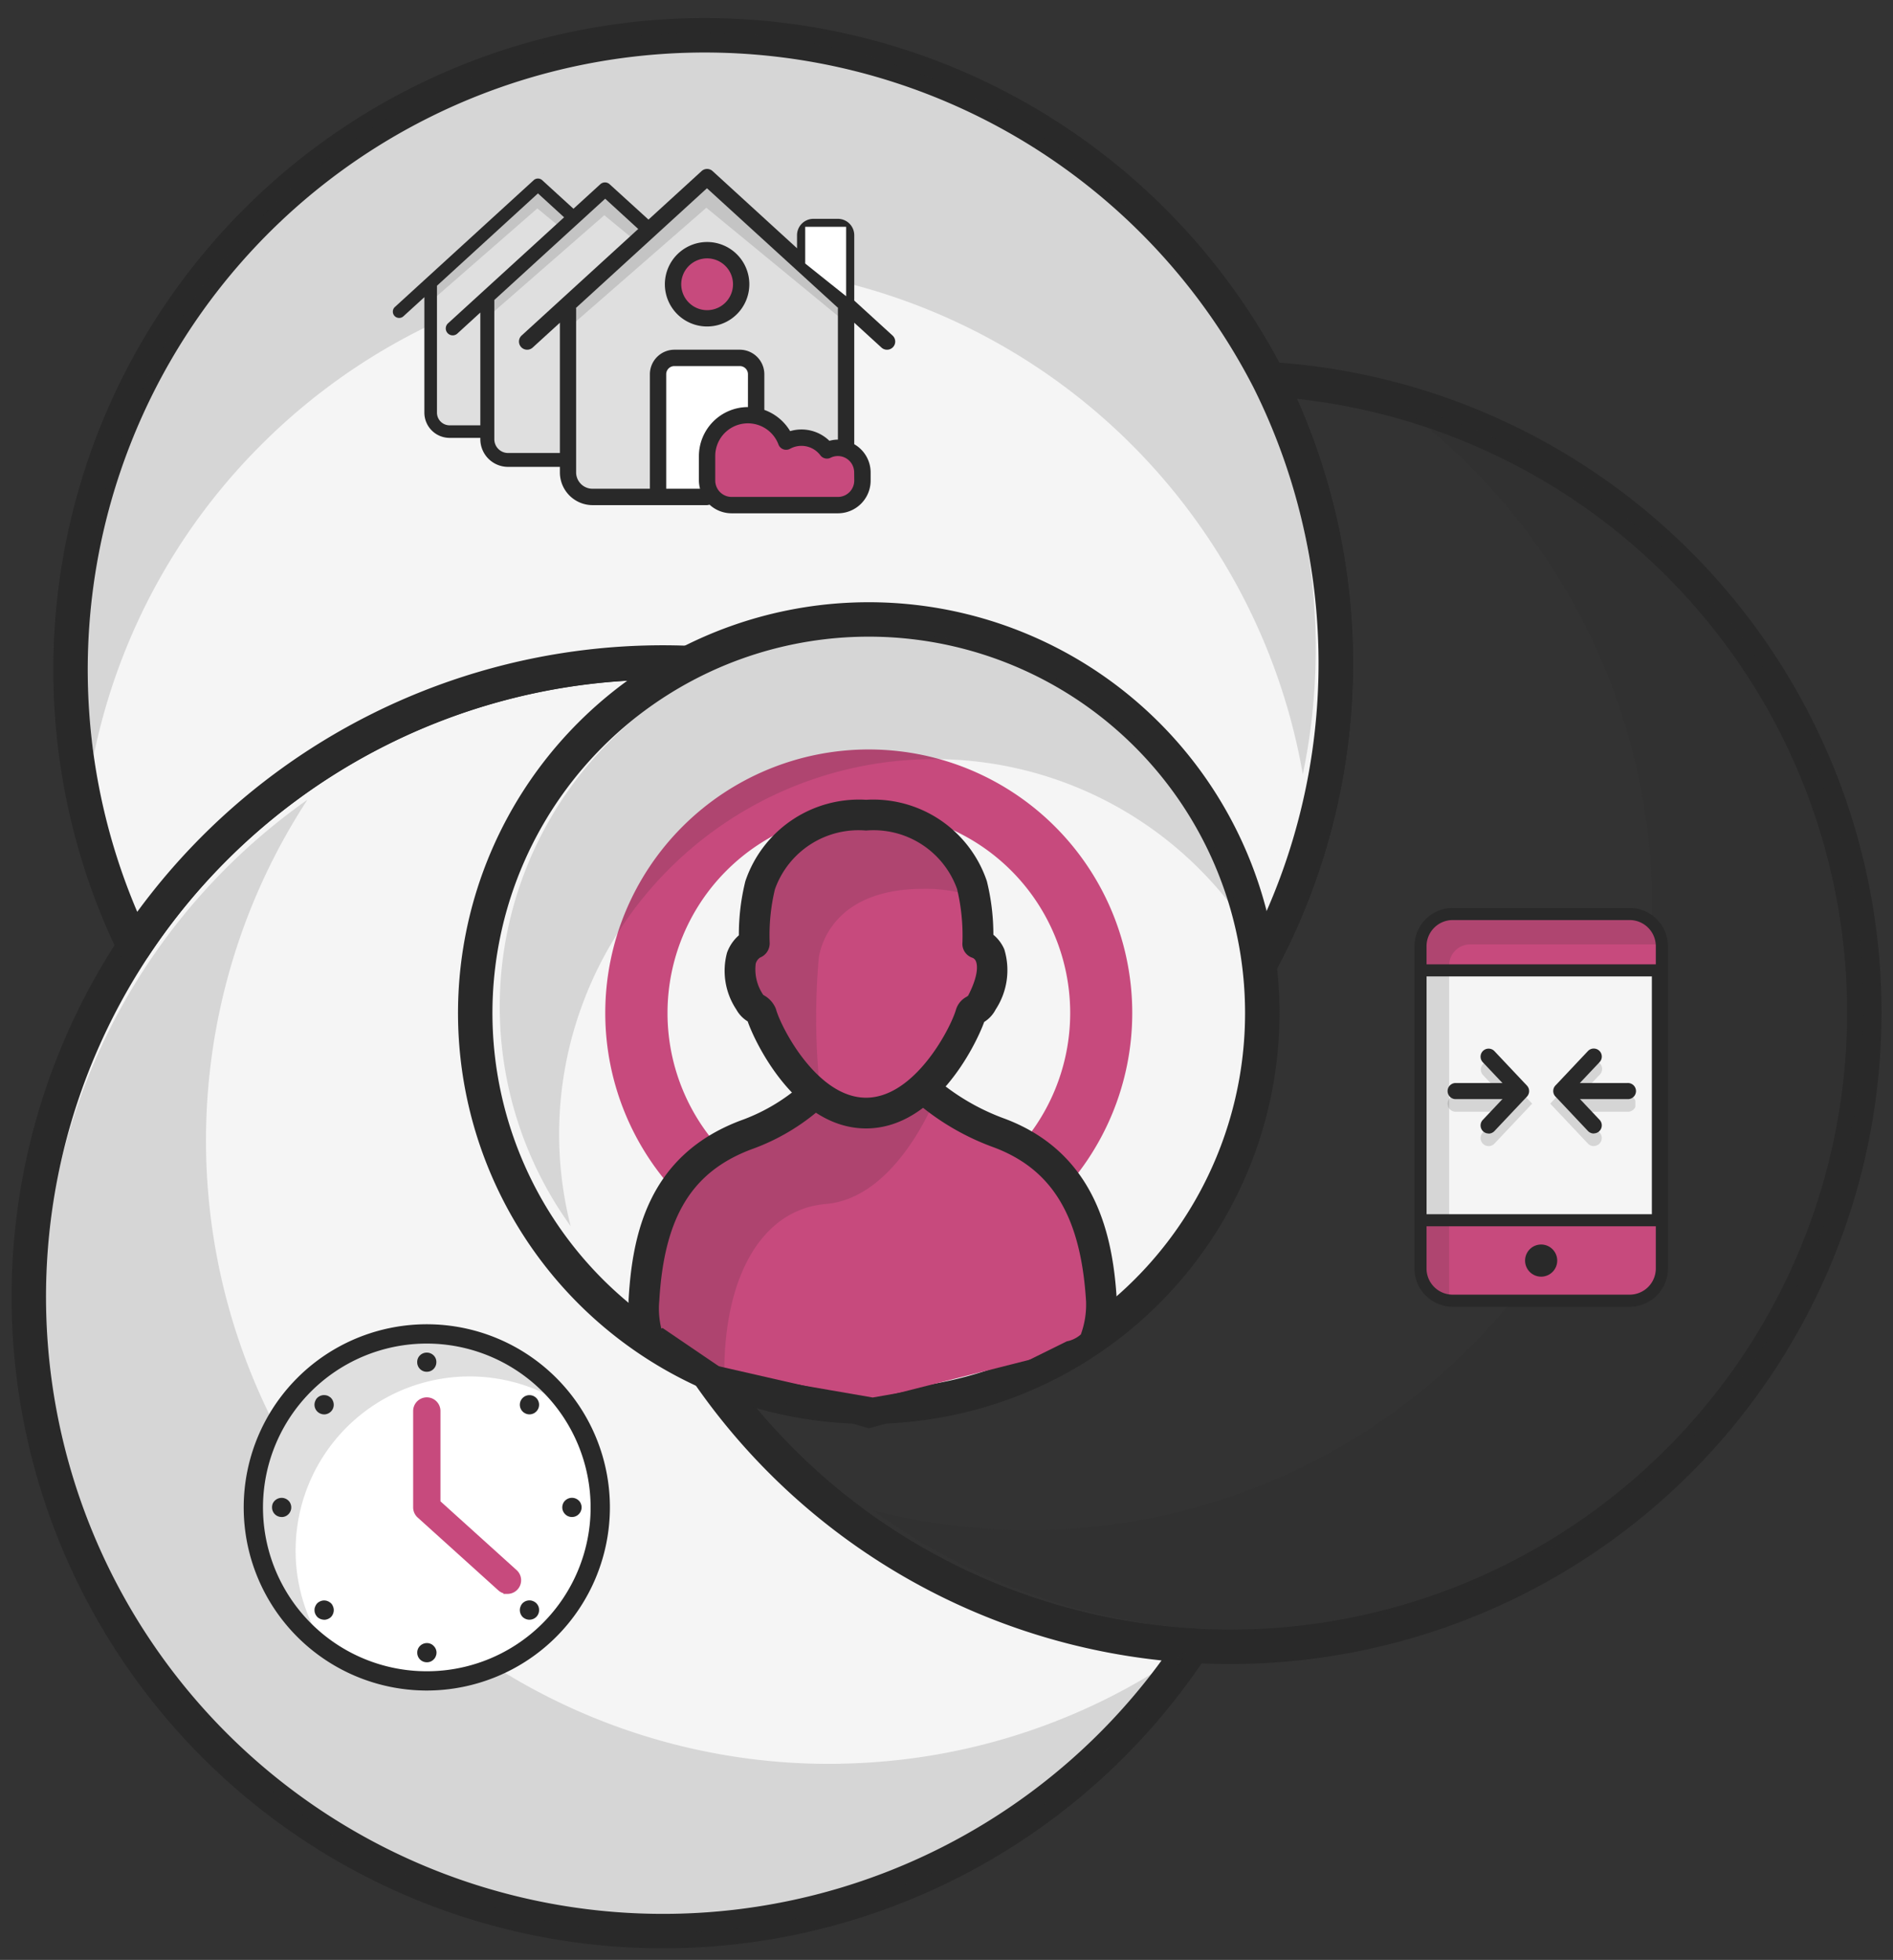
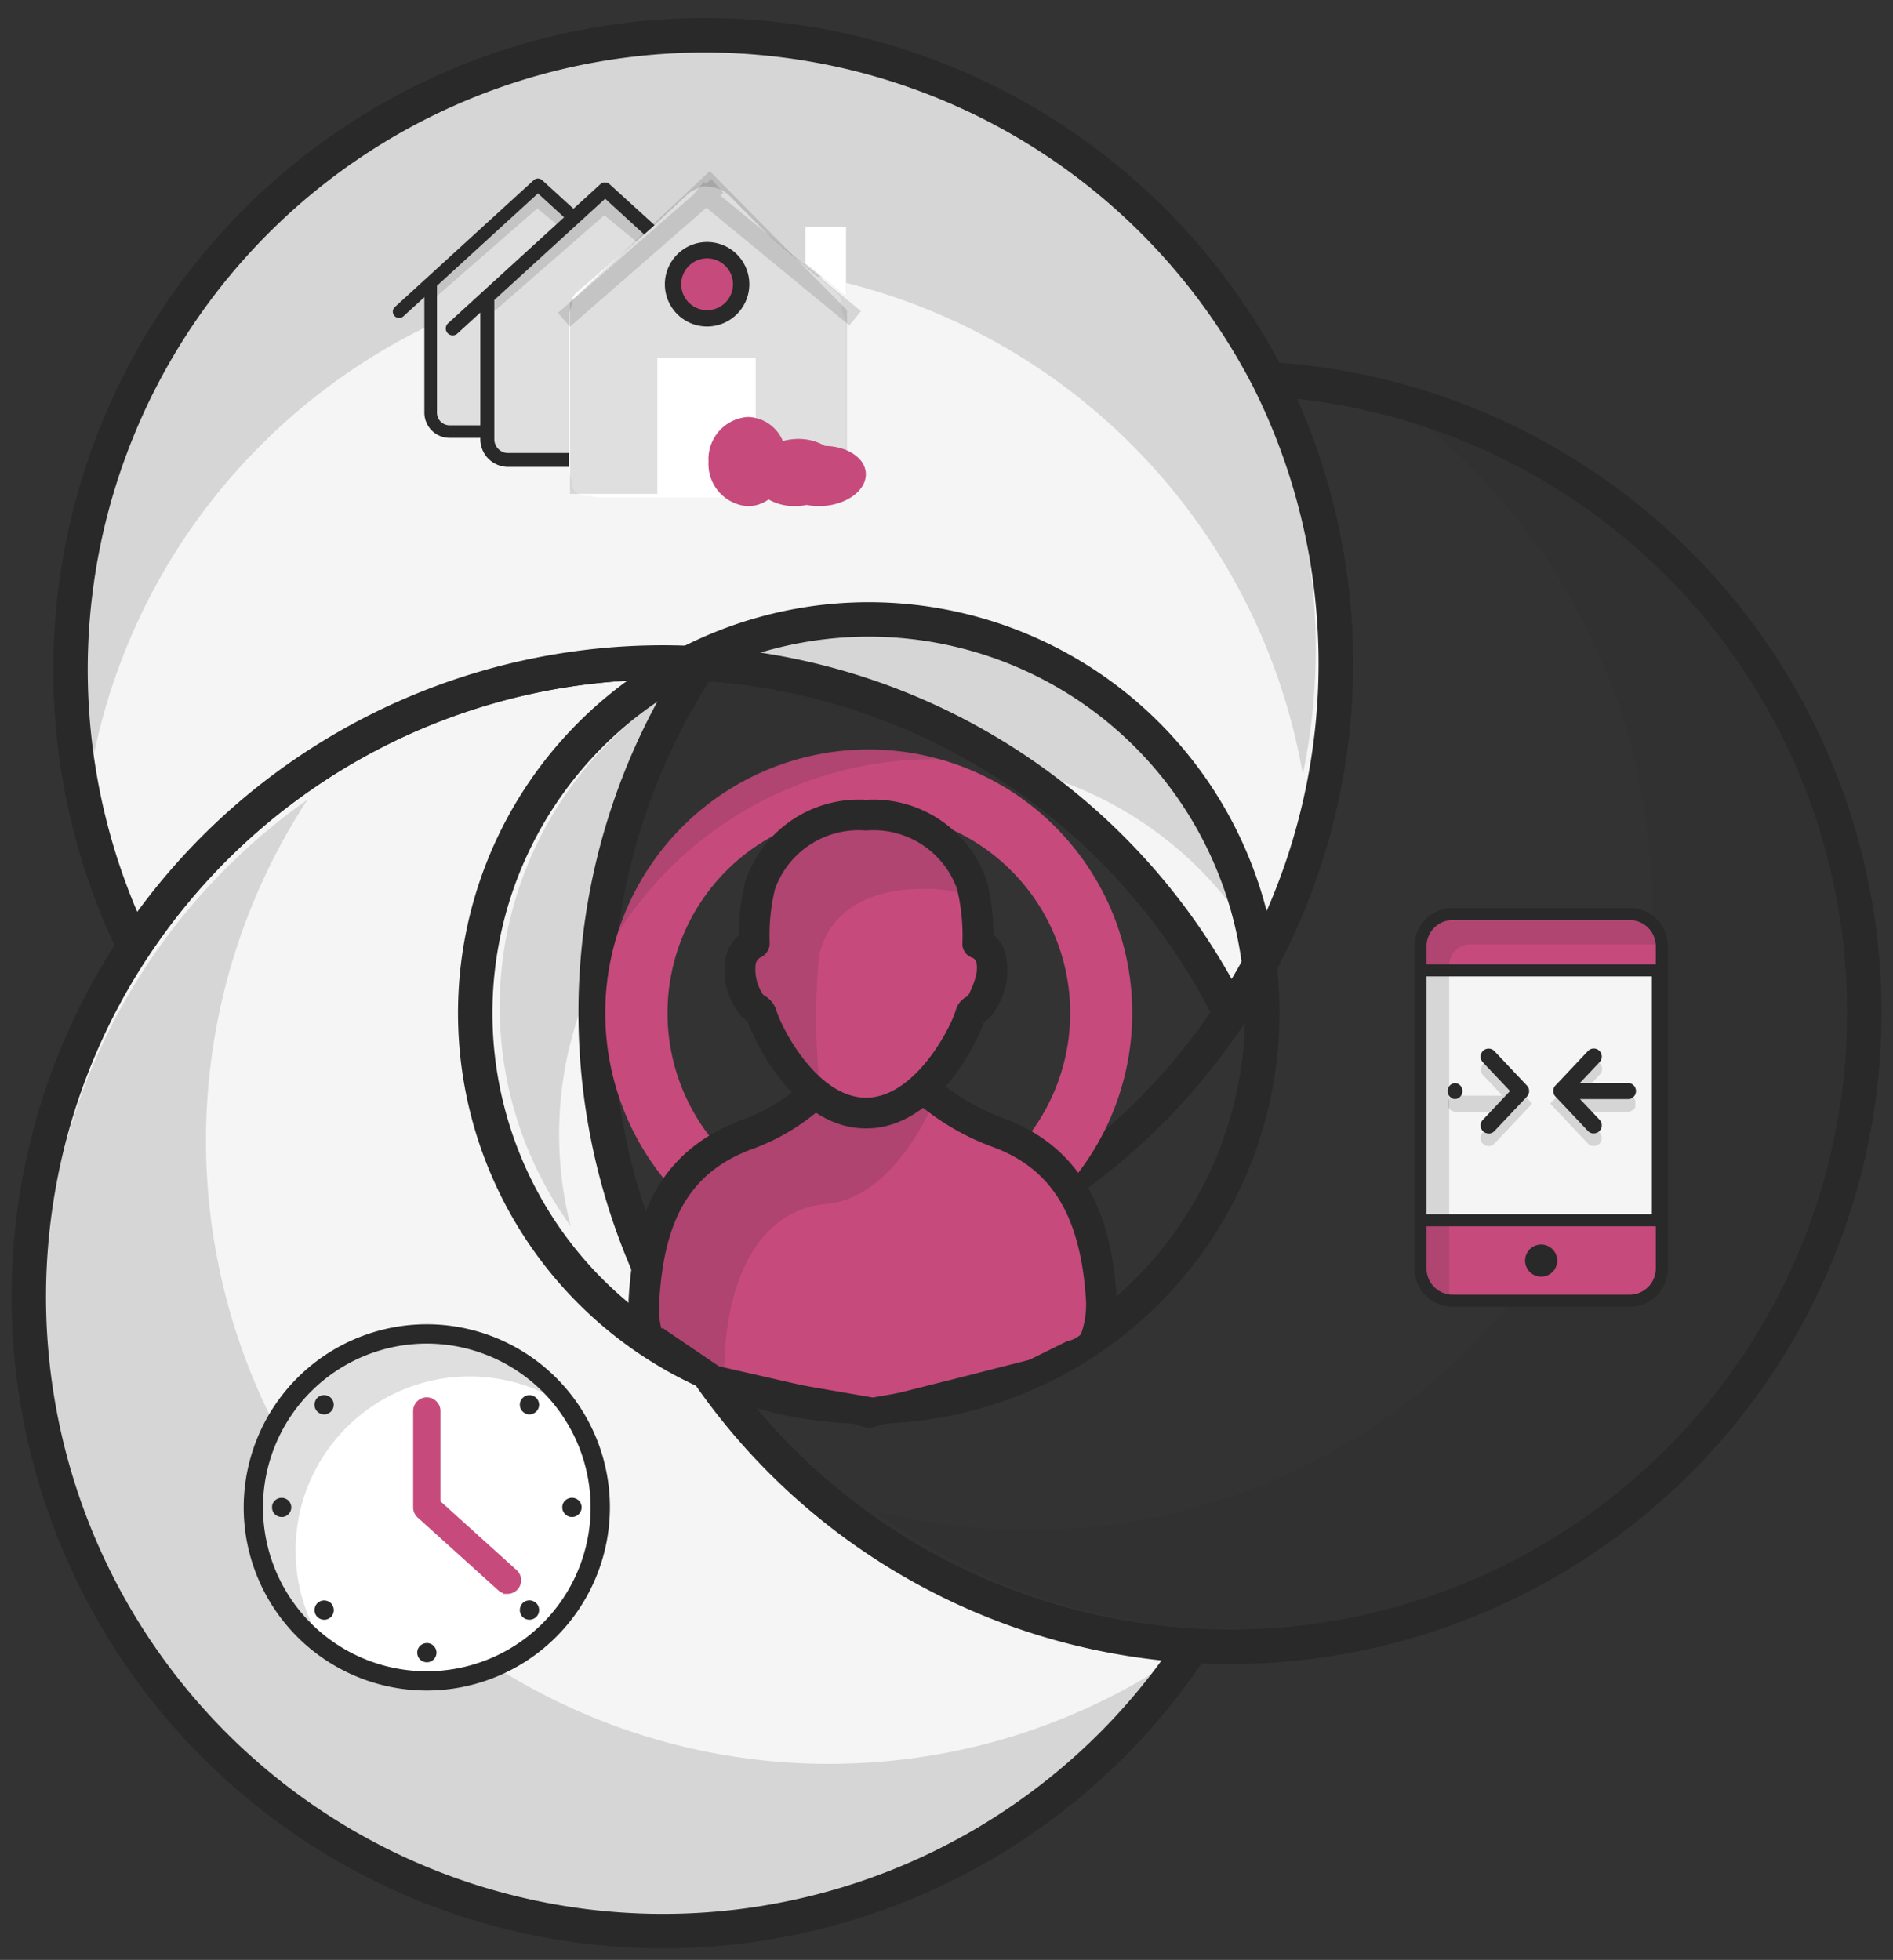
<svg xmlns="http://www.w3.org/2000/svg" id="Group_1530" data-name="Group 1530" width="82.483" height="85.381" viewBox="0 0 82.483 85.381">
  <rect x="0" y="0" width="82.483" height="85.381" fill="#333333" stroke="none" />
  <defs>
    <clipPath id="clip-path">
      <rect id="Rectangle_4558" data-name="Rectangle 4558" width="82.483" height="85.381" fill="none" />
    </clipPath>
    <clipPath id="clip-path-3">
      <rect id="Rectangle_4537" data-name="Rectangle 4537" width="10.141" height="12.524" fill="none" />
    </clipPath>
    <clipPath id="clip-path-4">
      <rect id="Rectangle_4538" data-name="Rectangle 4538" width="12.815" height="12.111" fill="none" />
    </clipPath>
    <clipPath id="clip-path-5">
      <rect id="Rectangle_4539" data-name="Rectangle 4539" width="53.635" height="32.292" fill="none" />
    </clipPath>
    <clipPath id="clip-path-6">
      <rect id="Rectangle_4540" data-name="Rectangle 4540" width="43.204" height="53.439" fill="none" />
    </clipPath>
    <clipPath id="clip-path-7">
      <rect id="Rectangle_4541" data-name="Rectangle 4541" width="49.885" height="49.345" fill="none" />
    </clipPath>
    <clipPath id="clip-path-8">
      <rect id="Rectangle_4542" data-name="Rectangle 4542" width="32.182" height="25.914" fill="none" />
    </clipPath>
    <clipPath id="clip-path-9">
      <rect id="Rectangle_4543" data-name="Rectangle 4543" width="1.375" height="2.331" fill="none" />
    </clipPath>
    <clipPath id="clip-path-10">
      <rect id="Rectangle_4544" data-name="Rectangle 4544" width="9.312" height="10.85" fill="none" />
    </clipPath>
    <clipPath id="clip-path-11">
      <rect id="Rectangle_4545" data-name="Rectangle 4545" width="10.191" height="4.964" fill="none" />
    </clipPath>
    <clipPath id="clip-path-12">
      <rect id="Rectangle_4546" data-name="Rectangle 4546" width="1.508" height="2.557" fill="none" />
    </clipPath>
    <clipPath id="clip-path-13">
      <rect id="Rectangle_4547" data-name="Rectangle 4547" width="10.212" height="11.9" fill="none" />
    </clipPath>
    <clipPath id="clip-path-14">
      <rect id="Rectangle_4548" data-name="Rectangle 4548" width="11.177" height="5.444" fill="none" />
    </clipPath>
    <clipPath id="clip-path-15">
      <rect id="Rectangle_4549" data-name="Rectangle 4549" width="1.782" height="3.021" fill="none" />
    </clipPath>
    <clipPath id="clip-path-16">
      <rect id="Rectangle_4550" data-name="Rectangle 4550" width="12.069" height="14.063" fill="none" />
    </clipPath>
    <clipPath id="clip-path-17">
      <rect id="Rectangle_4552" data-name="Rectangle 4552" width="13.209" height="6.434" fill="none" />
    </clipPath>
    <clipPath id="clip-path-18">
      <rect id="Rectangle_4553" data-name="Rectangle 4553" width="13.851" height="13.851" fill="none" />
    </clipPath>
    <clipPath id="clip-path-19">
      <rect id="Rectangle_4555" data-name="Rectangle 4555" width="10.39" height="16.742" fill="none" />
    </clipPath>
    <clipPath id="clip-path-20">
      <rect id="Rectangle_4556" data-name="Rectangle 4556" width="8.209" height="3.697" fill="none" />
    </clipPath>
  </defs>
  <g id="Group_1529" data-name="Group 1529" clip-path="url(#clip-path)">
    <g id="Group_1528" data-name="Group 1528" transform="translate(0 0)">
      <g id="Group_1527" data-name="Group 1527" clip-path="url(#clip-path)">
        <path id="Path_3629" data-name="Path 3629" d="M17.372,49.905l-.008-.015a27.634,27.634,0,0,0,26.4-39.959A27.638,27.638,0,1,1,17.372,49.905Z" transform="translate(11.516 6.587)" fill="none" stroke="#292929" stroke-linecap="round" stroke-linejoin="round" stroke-width="1.5" />
        <path id="Path_3630" data-name="Path 3630" d="M3.687,57.374A27.639,27.639,0,0,1,30.016,17.4a27.621,27.621,0,0,0-1.632,27.574l.007.017a27.621,27.621,0,0,0,23.082,15.2A27.639,27.639,0,0,1,3.687,57.374" transform="translate(0.497 11.504)" fill="#f5f5f5" />
        <path id="Path_3631" data-name="Path 3631" d="M3.687,57.374A27.639,27.639,0,0,1,30.016,17.4a27.621,27.621,0,0,0-1.632,27.574l.007.017a27.621,27.621,0,0,0,23.082,15.2A27.639,27.639,0,0,1,3.687,57.374Z" transform="translate(0.497 11.504)" fill="none" stroke="#292929" stroke-linecap="round" stroke-linejoin="round" stroke-width="1.5" />
        <path id="Path_3632" data-name="Path 3632" d="M4.676,40.735A27.635,27.635,0,0,1,54.1,16.005l.008.015a27.626,27.626,0,0,1-1.665,27.631l-.022-.043A27.641,27.641,0,0,0,4.676,40.735" transform="translate(1.167 0.497)" fill="#f5f5f5" />
        <path id="Path_3633" data-name="Path 3633" d="M4.676,40.735A27.635,27.635,0,0,1,54.1,16.005l.008.015a27.626,27.626,0,0,1-1.665,27.631l-.022-.043A27.641,27.641,0,0,0,4.676,40.735Z" transform="translate(1.167 0.497)" fill="none" stroke="#292929" stroke-linecap="round" stroke-linejoin="round" stroke-width="1.5" />
-         <path id="Path_3634" data-name="Path 3634" d="M29.594,50.519A17.147,17.147,0,1,1,46.743,33.376,17.146,17.146,0,0,1,29.594,50.519" transform="translate(8.258 10.761)" fill="#f5f5f5" />
        <path id="Path_3635" data-name="Path 3635" d="M29.594,50.519A17.147,17.147,0,1,1,46.743,33.376,17.146,17.146,0,0,1,29.594,50.519Z" transform="translate(8.258 10.761)" fill="none" stroke="#292929" stroke-linecap="round" stroke-linejoin="round" stroke-width="1.5" />
        <path id="Path_3636" data-name="Path 3636" d="M27.34,19.631A11.481,11.481,0,1,0,38.819,31.115,11.481,11.481,0,0,0,27.34,19.631m0,20.255a8.773,8.773,0,1,1,8.775-8.772,8.775,8.775,0,0,1-8.775,8.772" transform="translate(10.516 13.019)" fill="#c74a7d" />
        <path id="Path_3637" data-name="Path 3637" d="M24.886,34.329c2.59,0,4.309-3.444,4.561-4.316.048-.188.319-.173.487-.5,1.121-2.187-.18-2.578-.18-2.578A9.353,9.353,0,0,0,29.5,24.4a4.529,4.529,0,0,0-4.615-3.047A4.529,4.529,0,0,0,20.271,24.4a9.353,9.353,0,0,0-.253,2.535s-1.3.529-.2,2.566c.163.3.4.263.506.514.251.872,1.971,4.316,4.561,4.316" transform="translate(12.85 14.16)" fill="#c74a7d" />
        <path id="Path_3638" data-name="Path 3638" d="M29.494,28.723a10.3,10.3,0,0,0,2.877,1.593c3.187,1.206,4.228,3.952,4.431,7.295.047.762-.812,2.184-1.575,2.184l-8.562,2.169L18.3,40.053c-.777,0-1.474-1.7-1.427-2.477.2-3.431,1.241-5.969,4.431-7.175a8.8,8.8,0,0,0,2.811-1.637" transform="translate(11.189 19.049)" fill="#c74a7d" />
        <g id="Group_1475" data-name="Group 1475" transform="translate(32.233 35.718)" opacity="0.15">
          <g id="Group_1474" data-name="Group 1474">
            <g id="Group_1473" data-name="Group 1473" clip-path="url(#clip-path-3)">
              <path id="Path_3639" data-name="Path 3639" d="M22.872,33.19a29.677,29.677,0,0,1-.053-5.647s.23-3.064,4.561-3.064a6.545,6.545,0,0,1,2.142.323c-.02-.088-.037-.175-.058-.263,0,0-.21-3.064-4.561-3.064-4.329,0-4.561,3.064-4.561,3.064a9.538,9.538,0,0,0-.249,2.55s-1.514.283-.13,2.778c.032.058.416.256.432.319A7.949,7.949,0,0,0,23.2,34a5.46,5.46,0,0,1-.331-.81" transform="translate(-19.38 -21.475)" fill="#292929" />
            </g>
          </g>
        </g>
        <g id="Group_1478" data-name="Group 1478" transform="translate(28.061 47.572)" opacity="0.16" style="mix-blend-mode: multiply;isolation: isolate">
          <g id="Group_1477" data-name="Group 1477">
            <g id="Group_1476" data-name="Group 1476" clip-path="url(#clip-path-4)">
              <path id="Path_3640" data-name="Path 3640" d="M24.214,28.813a5.472,5.472,0,0,1-2.673,1.881c-2.674.534-4.486,3.7-4.67,8.093l3.5,1.926c.032-4.215,1.708-7,4.426-7.23C28,33.211,29.686,28.6,29.686,28.6s-3.213,2.47-5.472.211" transform="translate(-16.872 -28.603)" fill="#292929" />
            </g>
          </g>
        </g>
        <path id="Path_3641" data-name="Path 3641" d="M25.155,35.266c-3.007,0-4.8-3.631-5.161-4.664a1.381,1.381,0,0,1-.494-.516,3.042,3.042,0,0,1-.406-2.475,1.818,1.818,0,0,1,.516-.758,9.677,9.677,0,0,1,.283-2.358,5.223,5.223,0,0,1,5.262-3.546,5.222,5.222,0,0,1,5.261,3.544,9.758,9.758,0,0,1,.284,2.335,1.689,1.689,0,0,1,.476.635,3.123,3.123,0,0,1-.376,2.62,1.4,1.4,0,0,1-.5.544c-.4,1.1-2.184,4.639-5.149,4.639m-4.615-7.445a.478.478,0,0,0-.191.264,1.971,1.971,0,0,0,.329,1.364l.05.03a1.162,1.162,0,0,1,.486.544.609.609,0,0,1,.025.072c.233.812,1.8,3.832,3.917,3.832s3.682-3.02,3.917-3.832a.94.94,0,0,1,.459-.562c.067-.043.068-.045.077-.06.462-.9.394-1.324.344-1.462a.285.285,0,0,0-.15-.176.638.638,0,0,1-.447-.669,8.764,8.764,0,0,0-.233-2.328,3.863,3.863,0,0,0-3.967-2.55,3.866,3.866,0,0,0-3.97,2.558,8.548,8.548,0,0,0-.23,2.319.668.668,0,0,1-.417.657Zm9.825,2.625-.012.038.012-.038" transform="translate(12.584 13.894)" fill="#292929" />
        <path id="Path_3642" data-name="Path 3642" d="M35.731,40.117,32.988,41.79l-6.056,1.653-6.3-1.858-2.412-1.049c-.511,0-.745-.64-1.124-1.043a2.316,2.316,0,0,1-.627-1.69c.166-2.819.868-6.25,4.863-7.764a8.2,8.2,0,0,0,2.581-1.49.67.67,0,0,1,.931.963,9.4,9.4,0,0,1-3.039,1.781c-2.59.98-3.785,2.951-4,6.588a3.646,3.646,0,0,0,.15,1.435c.072.077-.186-.24,0-.24L20.8,41.01,27.105,42.1l5.444-.958,3.014-1.49a1.288,1.288,0,0,0,.61-.3,3.8,3.8,0,0,0,.228-1.434c-.223-3.677-1.457-5.746-4-6.708A10.908,10.908,0,0,1,29.324,29.5a.67.67,0,1,1,.877-1.013,9.748,9.748,0,0,0,2.676,1.474c4.02,1.522,4.7,5.226,4.862,7.88a2.252,2.252,0,0,1-.614,1.648,1.914,1.914,0,0,1-1.394.632" transform="translate(10.922 18.782)" fill="#292929" />
        <g id="Group_1481" data-name="Group 1481" transform="translate(3.693 1.439)" opacity="0.15">
          <g id="Group_1480" data-name="Group 1480">
            <g id="Group_1479" data-name="Group 1479" clip-path="url(#clip-path-5)">
              <path id="Path_3643" data-name="Path 3643" d="M10.221,18.495A26.818,26.818,0,0,1,55.294,33.159,26.82,26.82,0,1,0,2.618,32.3a26.685,26.685,0,0,1,7.6-13.8" transform="translate(-2.22 -0.865)" fill="#292929" />
            </g>
          </g>
        </g>
        <g id="Group_1484" data-name="Group 1484" transform="translate(38.009 17.6)" opacity="0.15">
          <g id="Group_1483" data-name="Group 1483">
            <g id="Group_1482" data-name="Group 1482" clip-path="url(#clip-path-6)">
              <path id="Path_3644" data-name="Path 3644" d="M55.254,23.372a27.152,27.152,0,0,1-32.4,35.395A27.152,27.152,0,1,0,45.72,10.582a27.015,27.015,0,0,1,9.534,12.79" transform="translate(-22.853 -10.582)" fill="#292929" />
            </g>
          </g>
        </g>
        <g id="Group_1487" data-name="Group 1487" transform="translate(1.889 34.842)" opacity="0.15">
          <g id="Group_1486" data-name="Group 1486">
            <g id="Group_1485" data-name="Group 1485" clip-path="url(#clip-path-7)">
              <path id="Path_3645" data-name="Path 3645" d="M35.858,62.945a27.152,27.152,0,0,1-23.213-42,27.152,27.152,0,1,0,38.375,37.04,27.017,27.017,0,0,1-15.162,4.956" transform="translate(-1.136 -20.949)" fill="#292929" />
            </g>
          </g>
        </g>
        <g id="Group_1490" data-name="Group 1490" transform="translate(21.764 27.505)" opacity="0.15">
          <g id="Group_1489" data-name="Group 1489">
            <g id="Group_1488" data-name="Group 1488" clip-path="url(#clip-path-8)">
              <path id="Path_3646" data-name="Path 3646" d="M16.671,32.864a16.338,16.338,0,0,1,28.6-3.99A16.338,16.338,0,1,0,16.187,42.451a16.256,16.256,0,0,1,.484-9.587" transform="translate(-13.085 -16.537)" fill="#292929" />
            </g>
          </g>
        </g>
        <path id="Path_3647" data-name="Path 3647" d="M19.488,15.385H12.163a.862.862,0,0,1-.863-.863V9.5a.864.864,0,0,1,.271-.629L15.559,5.11a.4.4,0,0,1,.547,0L20.082,8.87a.868.868,0,0,1,.269.627v5.025a.863.863,0,0,1-.863.863" transform="translate(7.494 3.316)" fill="#fff" />
        <path id="Path_3648" data-name="Path 3648" d="M19.563,15.476H12.349A1.048,1.048,0,0,1,11.3,14.427V9.479a1.045,1.045,0,0,1,.333-.765l3.621-3.39a1.049,1.049,0,0,1,1.464.028L20.31,8.993a1.052,1.052,0,0,1,.3.737v4.7a1.049,1.049,0,0,1-1.049,1.049" transform="translate(7.494 3.343)" fill="#fff" />
        <g id="Group_1493" data-name="Group 1493" transform="translate(26.739 9.725)" opacity="0.15">
          <g id="Group_1492" data-name="Group 1492">
            <g id="Group_1491" data-name="Group 1491" clip-path="url(#clip-path-9)">
              <path id="Path_3649" data-name="Path 3649" d="M17.452,8.179l-1.375-1.1V5.847h1.375Z" transform="translate(-16.077 -5.847)" fill="#292929" />
            </g>
          </g>
        </g>
        <g id="Group_1496" data-name="Group 1496" transform="translate(18.83 7.851)" opacity="0.15">
          <g id="Group_1495" data-name="Group 1495">
            <g id="Group_1494" data-name="Group 1494" clip-path="url(#clip-path-10)">
              <path id="Path_3650" data-name="Path 3650" d="M20.634,15.571H11.321V9.119l4.7-4.4,4.612,4.674Z" transform="translate(-11.322 -4.72)" fill="#292929" />
            </g>
          </g>
        </g>
        <g id="Group_1499" data-name="Group 1499" transform="translate(18.424 8.116)" opacity="0.15">
          <g id="Group_1498" data-name="Group 1498">
            <g id="Group_1497" data-name="Group 1497" clip-path="url(#clip-path-11)">
              <path id="Path_3651" data-name="Path 3651" d="M21.269,9.321l-4.73-3.889.1-.086-.407-.466-.178.155-.072-.06-.354.432-4.552,3.97.407.466,4.584-4L20.877,9.8Z" transform="translate(-11.078 -4.88)" fill="#292929" />
            </g>
          </g>
        </g>
        <path id="Path_3652" data-name="Path 3652" d="M22.848,10.274,21.562,9.1V6.9a.551.551,0,0,0-.549-.551h-.825a.552.552,0,0,0-.551.551v.439L16.8,4.749a.274.274,0,0,0-.371,0l-6.049,5.525a.275.275,0,0,0,.371.406l.915-.835v5.03a1.1,1.1,0,0,0,1.1,1.1h3.849a.242.242,0,0,0,.085-.018c.64-.08.705-.168.991-.168l2.478.133c-1.888-1.144,1.688-.283,1.944-.772v-.276a1.1,1.1,0,0,0-.551-.946V9.845l.915.835a.275.275,0,1,0,.371-.406M20.188,7.728V6.9h.825V8.6l-.845-.772a.279.279,0,0,0,.02-.1m-3.81,7.7H15.24m6.322-.551v.276a.549.549,0,0,1-.549.549H17.439m-2.749-.274H12.766a.551.551,0,0,1-.551-.551v-5.5c0-.012,0-.02,0-.03l4.4-4.023,4.4,4.023c0,.01,0,.018,0,.03V15.4" transform="translate(6.825 3.101)" fill="#292929" />
        <path id="Path_3653" data-name="Path 3653" d="M17.452,8.179l-1.375-1.1V5.847h1.375Z" transform="translate(10.662 3.878)" fill="#fff" />
        <path id="Path_3654" data-name="Path 3654" d="M22.745,9.334,17.962,5.058,12.809,9.334v7.293h9.936Z" transform="translate(8.495 3.354)" fill="#fff" />
        <path id="Path_3655" data-name="Path 3655" d="M21.847,16.622H13.935a1.15,1.15,0,0,1-1.149-1.151V10.045a1.148,1.148,0,0,1,.364-.84l3.97-3.717a1.149,1.149,0,0,1,1.6.032l3.94,3.992A1.148,1.148,0,0,1,23,10.32v5.151a1.151,1.151,0,0,1-1.151,1.151" transform="translate(8.48 3.433)" fill="#fff" />
        <g id="Group_1502" data-name="Group 1502" transform="translate(29.977 10.082)" opacity="0.15">
          <g id="Group_1501" data-name="Group 1501">
            <g id="Group_1500" data-name="Group 1500" clip-path="url(#clip-path-12)">
              <path id="Path_3656" data-name="Path 3656" d="M19.532,8.618,18.023,7.413V6.062h1.509Z" transform="translate(-18.024 -6.062)" fill="#292929" />
            </g>
          </g>
        </g>
        <g id="Group_1505" data-name="Group 1505" transform="translate(21.305 8.027)" opacity="0.15">
          <g id="Group_1504" data-name="Group 1504">
            <g id="Group_1503" data-name="Group 1503" clip-path="url(#clip-path-13)">
              <path id="Path_3657" data-name="Path 3657" d="M23.021,16.726H12.809V9.651l5.153-4.825,5.059,5.126Z" transform="translate(-12.809 -4.826)" fill="#292929" />
            </g>
          </g>
        </g>
        <g id="Group_1508" data-name="Group 1508" transform="translate(20.859 8.318)" opacity="0.15">
          <g id="Group_1507" data-name="Group 1507">
            <g id="Group_1506" data-name="Group 1506" clip-path="url(#clip-path-14)">
              <path id="Path_3658" data-name="Path 3658" d="M23.718,9.872,18.531,5.608l.11-.1L18.195,5,18,5.172l-.078-.065-.389.472L12.541,9.936l.446.511L18.013,6.06,23.287,10.4Z" transform="translate(-12.541 -5.002)" fill="#292929" />
            </g>
          </g>
        </g>
        <path id="Path_3659" data-name="Path 3659" d="M25.45,10.916,24.041,9.629V7.219a.6.6,0,0,0-.6-.6h-.9a.6.6,0,0,0-.6.6V7.7L18.817,4.857a.3.3,0,0,0-.406,0l-6.635,6.059a.3.3,0,0,0,.407.446l1-.916v5.517a1.208,1.208,0,0,0,1.206,1.207h4.221a.291.291,0,0,0,.093-.02c.7-.088.773-.185,1.086-.185l2.719.145c-2.071-1.254,1.851-.309,2.132-.845v-.3a1.2,1.2,0,0,0-.6-1.038V10.446l1,.916a.3.3,0,1,0,.406-.446M22.534,8.124v-.9h.9V9.079l-.925-.847a.329.329,0,0,0,.022-.108m-4.18,8.442H17.107m6.934-.6v.3a.6.6,0,0,1-.6.6H19.519m-3.015-.3H14.393a.6.6,0,0,1-.6-.6V9.933c0-.012,0-.022,0-.033l4.83-4.412L23.444,9.9c0,.012-.007.022-.007.033V16.54" transform="translate(7.746 3.169)" fill="#292929" />
        <path id="Path_3660" data-name="Path 3660" d="M19.532,8.618,18.023,7.413V6.062h1.509Z" transform="translate(11.953 4.02)" fill="#fff" />
        <path id="Path_3661" data-name="Path 3661" d="M26.524,9.518l-5.361-4.5a.577.577,0,0,0-.75,0L15.176,9.518a.579.579,0,0,0-.2.439v7.824a.58.58,0,0,0,.579.58h10.6a.58.58,0,0,0,.579-.58V9.962a.578.578,0,0,0-.206-.444" transform="translate(9.932 3.239)" fill="#fff" />
        <path id="Path_3662" data-name="Path 3662" d="M25.613,18.422H16.263A1.359,1.359,0,0,1,14.9,17.063V10.65a1.363,1.363,0,0,1,.431-.993l4.694-4.394a1.36,1.36,0,0,1,1.9.038l4.657,4.719a1.357,1.357,0,0,1,.391.955v6.089a1.359,1.359,0,0,1-1.359,1.359" transform="translate(9.884 3.248)" fill="#fff" />
        <g id="Group_1511" data-name="Group 1511" transform="translate(35.085 9.883)" opacity="0.15">
          <g id="Group_1510" data-name="Group 1510">
            <g id="Group_1509" data-name="Group 1509" clip-path="url(#clip-path-15)">
              <path id="Path_3663" data-name="Path 3663" d="M22.878,8.964,21.095,7.539v-1.6h1.783Z" transform="translate(-21.095 -5.943)" fill="#292929" />
            </g>
          </g>
        </g>
        <g id="Group_1514" data-name="Group 1514" transform="translate(24.836 7.454)" opacity="0.15">
          <g id="Group_1513" data-name="Group 1513">
            <g id="Group_1512" data-name="Group 1512" clip-path="url(#clip-path-16)">
              <path id="Path_3664" data-name="Path 3664" d="M27,18.545H14.933V10.183l6.089-5.7L27,10.539Z" transform="translate(-14.932 -4.482)" fill="#292929" />
            </g>
          </g>
        </g>
        <rect id="Rectangle_4551" data-name="Rectangle 4551" width="4.286" height="5.978" transform="translate(28.642 15.596)" fill="#fff" />
        <g id="Group_1517" data-name="Group 1517" transform="translate(24.309 7.799)" opacity="0.15">
          <g id="Group_1516" data-name="Group 1516">
            <g id="Group_1515" data-name="Group 1515" clip-path="url(#clip-path-17)">
              <path id="Path_3665" data-name="Path 3665" d="M27.825,10.445l-6.131-5.04.13-.113-.526-.6-.231.2-.093-.077-.459.559-5.9,5.148.527.6L21.084,5.94l6.232,5.124Z" transform="translate(-14.616 -4.689)" fill="#292929" />
            </g>
          </g>
        </g>
        <path id="Path_3666" data-name="Path 3666" d="M23.639,12.185a2.315,2.315,0,0,0-1.339-.3,2.526,2.526,0,0,0-.5.086,1.7,1.7,0,0,0-1.523-1.049,1.841,1.841,0,0,0-1.716,1.944,1.842,1.842,0,0,0,1.716,1.944,1.567,1.567,0,0,0,.9-.294A2.312,2.312,0,0,0,22.5,14.8a2.18,2.18,0,0,0,.336-.047,2.693,2.693,0,0,0,.73.047c1.071-.073,1.9-.719,1.849-1.442-.045-.665-.82-1.158-1.776-1.176" transform="translate(12.311 7.243)" fill="#c74a7d" />
        <path id="Path_3667" data-name="Path 3667" d="M20.374,7.973a1.322,1.322,0,1,1-1.322-1.322,1.322,1.322,0,0,1,1.322,1.322" transform="translate(11.759 4.411)" fill="#c74a7d" />
-         <path id="Path_3668" data-name="Path 3668" d="M29.872,11.681l-1.667-1.522V7.312a.714.714,0,0,0-.712-.714H26.424a.714.714,0,0,0-.712.714v.569L22.033,4.519a.355.355,0,0,0-.481,0l-7.84,7.162a.356.356,0,0,0,.481.526l1.186-1.083v6.521A1.427,1.427,0,0,0,16.8,19.071h4.988a.4.4,0,0,0,.11-.022,1.42,1.42,0,0,0,.96.378h4.632A1.426,1.426,0,0,0,28.919,18v-.356a1.422,1.422,0,0,0-.714-1.227V11.124l1.186,1.083a.351.351,0,0,0,.24.093.355.355,0,0,0,.241-.619m-3.448-3.3V7.312h1.069v2.2l-1.094-1a.356.356,0,0,0,.025-.126m-2.851,6.413a2.141,2.141,0,0,0-2.137,2.137V18a1.393,1.393,0,0,0,.05.356H20.011V13.369a.356.356,0,0,1,.356-.356h2.851a.356.356,0,0,1,.356.356ZM28.205,18a.714.714,0,0,1-.712.714H22.861A.716.716,0,0,1,22.148,18V16.932a1.423,1.423,0,0,1,2.756-.5.356.356,0,0,0,.5.186,1.031,1.031,0,0,1,1.329.288.358.358,0,0,0,.442.1.711.711,0,0,1,1.026.635Zm-.712-7.483v5.7a1.34,1.34,0,0,0-.371.052,1.743,1.743,0,0,0-1.711-.422,2.157,2.157,0,0,0-1.124-.925V13.369A1.071,1.071,0,0,0,23.217,12.3H20.366A1.072,1.072,0,0,0,19.3,13.369v4.988H16.8a.714.714,0,0,1-.714-.712V10.518a.307.307,0,0,0-.007-.038l5.708-5.214L27.5,10.48a.314.314,0,0,0-.008.038" transform="translate(9.017 2.935)" fill="#292929" />
        <path id="Path_3669" data-name="Path 3669" d="M17.418,8.18a1.84,1.84,0,1,0,1.841-1.841A1.843,1.843,0,0,0,17.418,8.18m2.969,0a1.128,1.128,0,1,1-1.128-1.128A1.129,1.129,0,0,1,20.387,8.18" transform="translate(11.552 4.204)" fill="#292929" />
        <path id="Path_3670" data-name="Path 3670" d="M22.878,8.964,21.095,7.539v-1.6h1.783Z" transform="translate(13.99 3.941)" fill="#fff" />
        <path id="Path_3671" data-name="Path 3671" d="M21.753,42.5A7.558,7.558,0,1,1,14.2,34.94,7.557,7.557,0,0,1,21.753,42.5" transform="translate(4.402 23.172)" fill="#fff" />
        <path id="Path_3672" data-name="Path 3672" d="M14.363,50.642a7.978,7.978,0,1,1,7.977-7.977,7.986,7.986,0,0,1-7.977,7.977m0-15.115A7.138,7.138,0,1,0,21.5,42.665a7.147,7.147,0,0,0-7.138-7.138" transform="translate(4.235 23.005)" fill="#292929" />
-         <path id="Path_3673" data-name="Path 3673" d="M11.35,36.263a.406.406,0,0,1-.3-.121.415.415,0,0,1-.121-.3.4.4,0,0,1,.121-.294.426.426,0,0,1,.592,0,.4.4,0,0,1,.121.294.423.423,0,0,1-.121.3.407.407,0,0,1-.294.121" transform="translate(7.25 23.497)" fill="#292929" />
        <path id="Path_3674" data-name="Path 3674" d="M11.347,43.874a.415.415,0,0,1-.416-.419.4.4,0,0,1,.121-.294.425.425,0,0,1,.457-.093.377.377,0,0,1,.135.093.409.409,0,0,1,.126.294.741.741,0,0,1-.008.083c-.008.025-.017.05-.025.08l-.038.072a.62.62,0,0,1-.055.063.42.42,0,0,1-.135.091.406.406,0,0,1-.163.03" transform="translate(7.25 28.542)" fill="#292929" />
        <path id="Path_3675" data-name="Path 3675" d="M15.156,40.067a.406.406,0,0,1-.3-.121.419.419,0,0,1-.126-.3.435.435,0,0,1,.033-.16.377.377,0,0,1,.093-.135.426.426,0,0,1,.592,0,.353.353,0,0,1,.091.135.4.4,0,0,1,.033.16.418.418,0,0,1-.125.3.407.407,0,0,1-.294.121" transform="translate(9.77 26.02)" fill="#292929" />
        <path id="Path_3676" data-name="Path 3676" d="M7.546,40.067a.415.415,0,0,1-.419-.419.431.431,0,0,1,.028-.16.425.425,0,0,1,.685-.135.353.353,0,0,1,.091.135.4.4,0,0,1,.033.16.418.418,0,0,1-.125.3.407.407,0,0,1-.294.121" transform="translate(4.727 26.02)" fill="#292929" />
        <path id="Path_3677" data-name="Path 3677" d="M14.039,37.38a.425.425,0,0,1-.3-.126.417.417,0,0,1-.121-.293.419.419,0,1,1,.838,0,.417.417,0,0,1-.121.293.425.425,0,0,1-.3.126" transform="translate(9.033 24.237)" fill="#292929" />
        <path id="Path_3678" data-name="Path 3678" d="M8.659,42.761a.435.435,0,0,1-.16-.033.418.418,0,0,1-.138-.088.431.431,0,0,1-.052-.068.208.208,0,0,1-.037-.072.215.215,0,0,1-.025-.078.449.449,0,0,1-.008-.08.353.353,0,0,1,.033-.16.424.424,0,0,1,.088-.14.456.456,0,0,1,.138-.088.4.4,0,0,1,.24-.025.3.3,0,0,1,.08.025.248.248,0,0,1,.072.038.409.409,0,0,1,.067.05.378.378,0,0,1,.088.14.4.4,0,0,1,.033.16.438.438,0,0,1-.121.3.443.443,0,0,1-.3.121" transform="translate(5.465 27.802)" fill="#292929" />
        <path id="Path_3679" data-name="Path 3679" d="M14.039,42.761a.443.443,0,0,1-.3-.121.438.438,0,0,1-.121-.3.4.4,0,0,1,.033-.16.378.378,0,0,1,.088-.14.425.425,0,0,1,.383-.113.33.33,0,0,1,.075.025.319.319,0,0,1,.075.038.6.6,0,0,1,.063.05.466.466,0,0,1,.093.14.431.431,0,0,1,.028.16.415.415,0,0,1-.419.419" transform="translate(9.033 27.802)" fill="#292929" />
        <path id="Path_3680" data-name="Path 3680" d="M8.659,37.382a.425.425,0,0,1-.3-.126.417.417,0,0,1-.121-.293.4.4,0,0,1,.033-.16.378.378,0,0,1,.088-.14.424.424,0,0,1,.378-.113.5.5,0,0,1,.08.022.383.383,0,0,1,.072.042.279.279,0,0,1,.067.05.439.439,0,0,1,.121.3.417.417,0,0,1-.121.293.425.425,0,0,1-.3.126" transform="translate(5.465 24.235)" fill="#292929" />
        <path id="Path_3681" data-name="Path 3681" d="M14.864,44.918a.415.415,0,0,1-.281-.108l-3.514-3.173a.421.421,0,0,1-.14-.311v-4.2a.42.42,0,0,1,.84,0v4.012l3.376,3.049a.42.42,0,0,1-.281.732" transform="translate(7.248 24.344)" fill="#c74a7d" />
        <path id="Path_3682" data-name="Path 3682" d="M14.864,44.918a.415.415,0,0,1-.281-.108l-3.514-3.173a.421.421,0,0,1-.14-.311v-4.2a.42.42,0,0,1,.84,0v4.012l3.376,3.049a.42.42,0,0,1-.281.732Z" transform="translate(7.248 24.344)" fill="none" stroke="#c74a7d" stroke-miterlimit="10" stroke-width="0.35" />
        <g id="Group_1520" data-name="Group 1520" transform="translate(10.866 57.949)" opacity="0.15">
          <g id="Group_1519" data-name="Group 1519">
            <g id="Group_1518" data-name="Group 1518" clip-path="url(#clip-path-18)">
              <path id="Path_3683" data-name="Path 3683" d="M8.548,44.436a7.58,7.58,0,0,1,11.835-6.272A7.579,7.579,0,1,0,9.855,48.692a7.54,7.54,0,0,1-1.307-4.256" transform="translate(-6.533 -34.842)" fill="#292929" />
            </g>
          </g>
        </g>
        <path id="Path_3684" data-name="Path 3684" d="M45.887,40.788H39.057a1.844,1.844,0,0,1-1.844-1.844V25.785a1.846,1.846,0,0,1,1.844-1.844h6.829a1.846,1.846,0,0,1,1.844,1.844V38.943a1.844,1.844,0,0,1-1.844,1.844" transform="translate(24.68 15.878)" fill="#c74a7d" />
        <rect id="Rectangle_4554" data-name="Rectangle 4554" width="10.342" height="10.886" transform="translate(61.895 42.274)" fill="#f5f5f5" />
        <path id="Path_3685" data-name="Path 3685" d="M47.661,36.67H37.319a.263.263,0,0,1-.263-.263V25.522a.262.262,0,0,1,.263-.263H47.661a.262.262,0,0,1,.263.263V36.407a.263.263,0,0,1-.263.263m-10.079-.526H47.4V25.785H37.582Z" transform="translate(24.576 16.752)" fill="#292929" />
        <g id="Group_1523" data-name="Group 1523" transform="translate(61.97 40.018)" opacity="0.15">
          <g id="Group_1522" data-name="Group 1522">
            <g id="Group_1521" data-name="Group 1521" clip-path="url(#clip-path-19)">
              <path id="Path_3686" data-name="Path 3686" d="M38.433,40.8V26.1a.914.914,0,0,1,.915-.915h8.3c-.221-.486-.707-1.123-1.276-1.123H38.661a1.4,1.4,0,0,0-1.4,1.4V39.5c0,.589.66,1.091,1.174,1.3" transform="translate(-37.259 -24.06)" fill="#292929" />
            </g>
          </g>
        </g>
        <g id="Group_1526" data-name="Group 1526" transform="translate(63.048 46.232)" opacity="0.16" style="mix-blend-mode: multiply;isolation: isolate">
          <g id="Group_1525" data-name="Group 1525">
            <g id="Group_1524" data-name="Group 1524" clip-path="url(#clip-path-20)">
              <path id="Path_3687" data-name="Path 3687" d="M39.138,31.494a.35.35,0,0,1-.254-.59l1.188-1.259-1.188-1.256a.351.351,0,0,1,.509-.482l1.643,1.738-1.643,1.74a.347.347,0,0,1-.254.11" transform="translate(-37.324 -27.797)" fill="#292929" />
              <path id="Path_3688" data-name="Path 3688" d="M41.136,29.4H38.259a.351.351,0,0,1,0-.7h2.877a.351.351,0,0,1,0,.7" transform="translate(-37.907 -27.2)" fill="#292929" />
              <path id="Path_3689" data-name="Path 3689" d="M42.51,31.494a.347.347,0,0,1-.254-.11l-1.643-1.74,1.643-1.738a.351.351,0,1,1,.509.482l-1.188,1.256L42.764,30.9a.35.35,0,0,1-.254.59" transform="translate(-36.114 -27.797)" fill="#292929" />
              <path id="Path_3690" data-name="Path 3690" d="M43.92,29.4H41.043a.351.351,0,0,1,0-.7H43.92a.351.351,0,1,1,0,.7" transform="translate(-36.061 -27.2)" fill="#292929" />
            </g>
          </g>
        </g>
        <path id="Path_3691" data-name="Path 3691" d="M39.138,31.164a.35.35,0,0,1-.254-.59l1.188-1.259-1.188-1.257a.35.35,0,1,1,.509-.481l1.415,1.5a.349.349,0,0,1,0,.481l-1.415,1.5a.346.346,0,0,1-.254.11" transform="translate(25.724 18.216)" fill="#292929" />
-         <path id="Path_3692" data-name="Path 3692" d="M41.136,29.069H38.259a.351.351,0,0,1,0-.7h2.877a.351.351,0,0,1,0,.7" transform="translate(25.141 18.813)" fill="#292929" />
+         <path id="Path_3692" data-name="Path 3692" d="M41.136,29.069H38.259a.351.351,0,0,1,0-.7a.351.351,0,0,1,0,.7" transform="translate(25.141 18.813)" fill="#292929" />
        <path id="Path_3693" data-name="Path 3693" d="M42.457,31.164a.347.347,0,0,1-.254-.11l-1.415-1.5a.349.349,0,0,1,0-.481l1.415-1.5a.35.35,0,1,1,.509.481l-1.188,1.257,1.188,1.259a.35.35,0,0,1-.254.59" transform="translate(26.987 18.216)" fill="#292929" />
        <path id="Path_3694" data-name="Path 3694" d="M43.92,29.069H41.043a.351.351,0,0,1,0-.7H43.92a.351.351,0,1,1,0,.7" transform="translate(26.987 18.813)" fill="#292929" />
        <path id="Path_3695" data-name="Path 3695" d="M40.655,34a.7.7,0,1,1,.7-.7.7.7,0,0,1-.7.7m0-.7h0Zm0,0h0Zm0,0h0Zm0,0h0Zm0,0h0Zm0,0h0Zm0,0h0Zm0,0h0Z" transform="translate(26.497 21.617)" fill="#292929" />
        <path id="Path_3696" data-name="Path 3696" d="M46.433,41.155H38.721a1.668,1.668,0,0,1-1.665-1.667V25.448a1.667,1.667,0,0,1,1.665-1.665h7.712A1.667,1.667,0,0,1,48.1,25.448V39.489a1.668,1.668,0,0,1-1.665,1.667M38.721,24.309a1.14,1.14,0,0,0-1.139,1.139V39.489a1.14,1.14,0,0,0,1.139,1.139h7.712a1.14,1.14,0,0,0,1.139-1.139V25.448a1.14,1.14,0,0,0-1.139-1.139Z" transform="translate(24.576 15.773)" fill="#292929" />
      </g>
    </g>
  </g>
</svg>